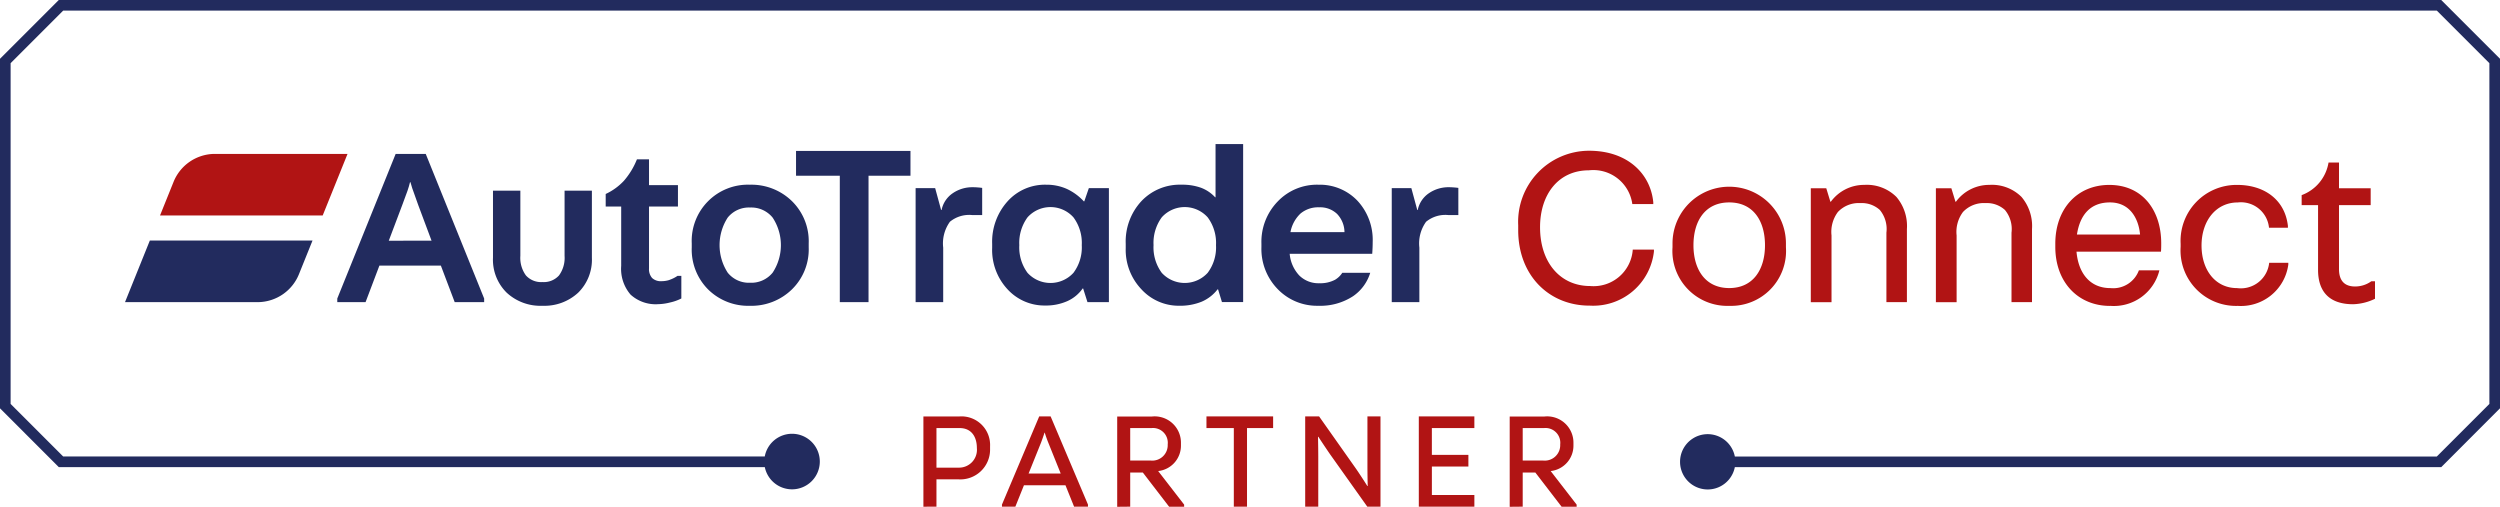
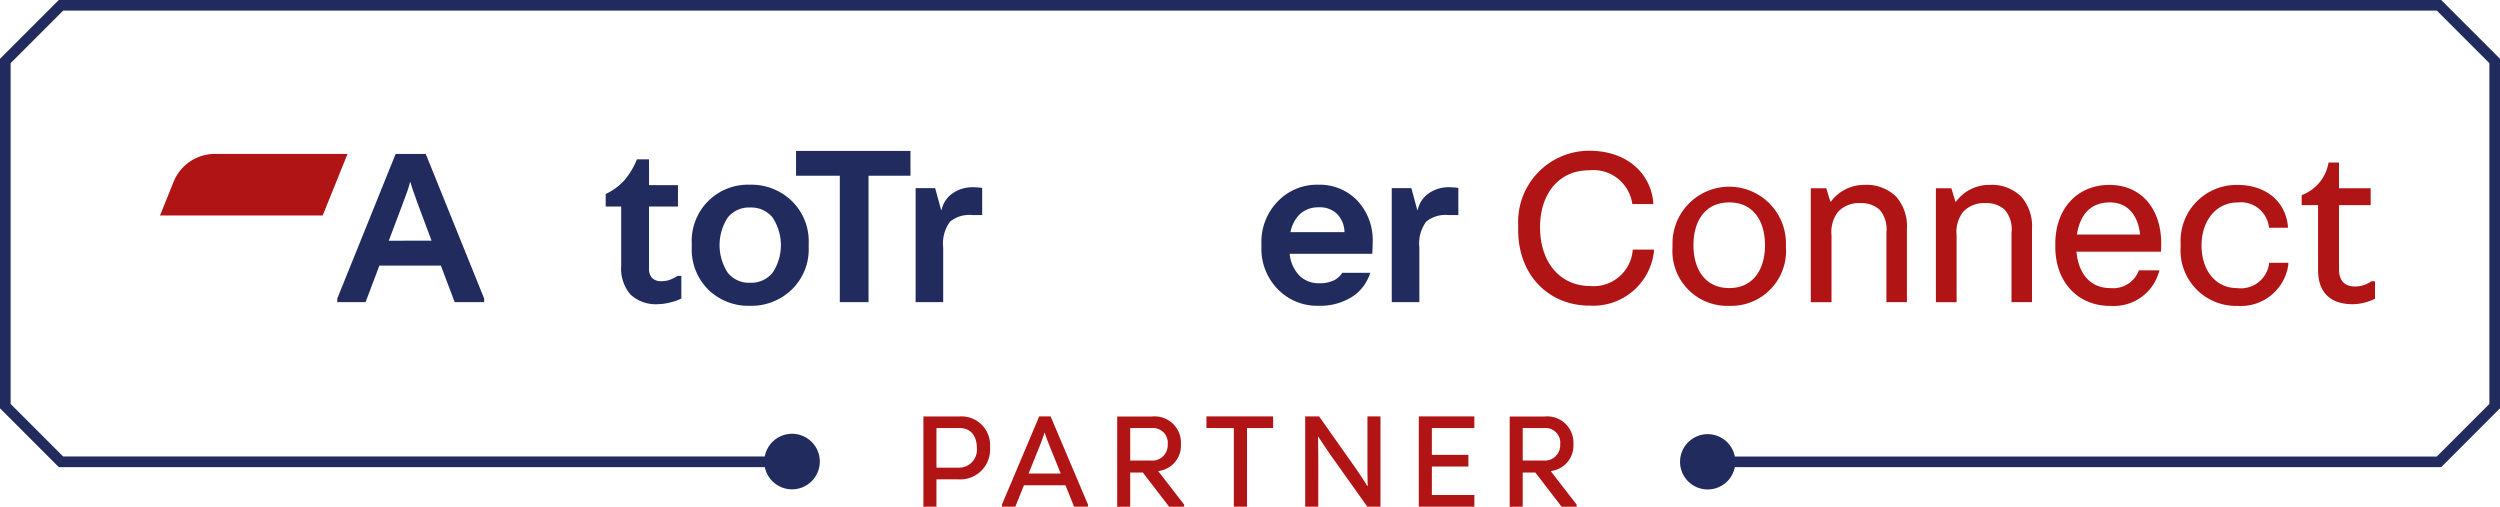
<svg xmlns="http://www.w3.org/2000/svg" width="216" height="43.775" viewBox="0 0 216 43.775">
  <g id="Group_11265" data-name="Group 11265" transform="translate(75 -5)">
-     <path id="Path_10036" data-name="Path 10036" d="M111.549,39.685h-.039a4.658,4.658,0,0,0-1.488-1.083,4.286,4.286,0,0,0-1.763-.355,4.334,4.334,0,0,0-3.349,1.448,5.215,5.215,0,0,0-1.32,3.654V43.7a4.99,4.99,0,0,0,1.33,3.585,4.323,4.323,0,0,0,3.26,1.4,4.54,4.54,0,0,0,1.891-.374,3.232,3.232,0,0,0,1.34-1.1h.039l.374,1.182h1.852V38.543h-1.733l-.394,1.142Zm-.936,6.175a2.685,2.685,0,0,1-3.969,0,3.7,3.7,0,0,1-.709-2.393,3.741,3.741,0,0,1,.709-2.4,2.664,2.664,0,0,1,3.969,0,3.707,3.707,0,0,1,.719,2.4,3.665,3.665,0,0,1-.719,2.393Z" transform="translate(-92.867 -17.288)" fill="#222b5e" />
-     <path id="Path_10037" data-name="Path 10037" d="M135.39,35.524h-.039a3.179,3.179,0,0,0-1.212-.817,4.75,4.75,0,0,0-1.684-.266,4.567,4.567,0,0,0-3.477,1.428,5.132,5.132,0,0,0-1.349,3.673v.374a4.947,4.947,0,0,0,1.359,3.565,4.366,4.366,0,0,0,3.27,1.418,4.928,4.928,0,0,0,1.921-.345,3.446,3.446,0,0,0,1.389-1.074h.039l.335,1.1h1.832V30.928H135.39v4.6Zm-.679,6.53a2.685,2.685,0,0,1-3.969,0,3.7,3.7,0,0,1-.709-2.393,3.741,3.741,0,0,1,.709-2.4,2.664,2.664,0,0,1,3.969,0,3.707,3.707,0,0,1,.719,2.4,3.665,3.665,0,0,1-.719,2.393Z" transform="translate(-105.367 -13.483)" fill="#222b5e" />
-     <path id="Path_10038" data-name="Path 10038" d="M19.922,44.951a2.569,2.569,0,0,1-.482,1.694,1.764,1.764,0,0,1-1.428.571,1.765,1.765,0,0,1-1.428-.571,2.569,2.569,0,0,1-.482-1.694V39.32H13.737v5.788a3.994,3.994,0,0,0,1.182,3.024,4.283,4.283,0,0,0,3.093,1.132A4.285,4.285,0,0,0,21.1,48.132a3.994,3.994,0,0,0,1.182-3.024V39.32H19.922v5.631Z" transform="translate(-46.143 -17.846)" fill="#222b5e" />
    <path id="Path_10039" data-name="Path 10039" d="M39.539,44.1a2.232,2.232,0,0,1-.689.108,1.088,1.088,0,0,1-.817-.276,1.151,1.151,0,0,1-.266-.828V37.758h2.5V35.907h-2.5V33.681H36.723A6.467,6.467,0,0,1,35.6,35.532a5.074,5.074,0,0,1-1.576,1.142v1.083h1.339v5.127a3.42,3.42,0,0,0,.808,2.482,3.213,3.213,0,0,0,2.4.828,4.5,4.5,0,0,0,1.024-.148,3.92,3.92,0,0,0,.965-.345v-1.95h-.335a2.823,2.823,0,0,1-.69.345Z" transform="translate(-56.692 -14.914)" fill="#222b5e" />
    <path id="Path_10040" data-name="Path 10040" d="M54.537,38.247a4.856,4.856,0,0,0-5.023,5.063v.355a4.874,4.874,0,0,0,1.428,3.644,4.928,4.928,0,0,0,3.595,1.4A5.012,5.012,0,0,0,58.161,47.3a4.831,4.831,0,0,0,1.458-3.634V43.31a4.855,4.855,0,0,0-1.458-3.654,5.012,5.012,0,0,0-3.624-1.409Zm1.97,7.594a2.371,2.371,0,0,1-1.95.876,2.342,2.342,0,0,1-1.94-.876,4.378,4.378,0,0,1,0-4.747,2.344,2.344,0,0,1,1.94-.876,2.372,2.372,0,0,1,1.95.876,4.328,4.328,0,0,1,0,4.747Z" transform="translate(-64.747 -17.288)" fill="#222b5e" />
    <path id="Path_10041" data-name="Path 10041" d="M68.286,34.309h3.782V45.228H74.55V34.309h3.624V32.162H68.286v2.147Z" transform="translate(-74.509 -14.124)" fill="#222b5e" />
    <path id="Path_10042" data-name="Path 10042" d="M94.775,38.7A2.978,2.978,0,0,0,93,39.231a2.3,2.3,0,0,0-.946,1.438h-.039L91.5,38.778H89.811v9.849h2.383V43.919a3.2,3.2,0,0,1,.581-2.236,2.612,2.612,0,0,1,1.9-.581h.887V38.758c-.079-.013-.2-.026-.355-.039s-.3-.02-.433-.02Z" transform="translate(-85.702 -17.523)" fill="#222b5e" />
    <path id="Path_10043" data-name="Path 10043" d="M156.967,38.247a4.681,4.681,0,0,0-3.5,1.448,5,5,0,0,0-1.408,3.634v.315a4.967,4.967,0,0,0,1.408,3.624,4.718,4.718,0,0,0,3.516,1.438,5.157,5.157,0,0,0,2.994-.827,3.793,3.793,0,0,0,1.482-2.02h-2.414a1.877,1.877,0,0,1-.624.6,2.714,2.714,0,0,1-1.359.3,2.344,2.344,0,0,1-1.733-.67,3.134,3.134,0,0,1-.828-1.871h7.131c.013-.184.023-.361.03-.532s.01-.328.01-.473a4.972,4.972,0,0,0-1.32-3.585,4.484,4.484,0,0,0-3.388-1.379Zm-2.4,4.1a2.947,2.947,0,0,1,.876-1.615,2.379,2.379,0,0,1,1.605-.532,2.113,2.113,0,0,1,1.547.571,2.313,2.313,0,0,1,.64,1.576Z" transform="translate(-118.072 -17.288)" fill="#222b5e" />
    <path id="Path_10044" data-name="Path 10044" d="M180.911,38.719c-.157-.013-.3-.02-.433-.02a2.98,2.98,0,0,0-1.773.532,2.3,2.3,0,0,0-.946,1.438h-.039l-.512-1.891h-1.694v9.849H177.9V43.919a3.2,3.2,0,0,1,.581-2.236,2.613,2.613,0,0,1,1.9-.581h.887V38.758c-.079-.013-.2-.026-.355-.039Z" transform="translate(-130.267 -17.523)" fill="#222b5e" />
    <path id="Path_10045" data-name="Path 10045" d="M-9.247,32.707-14.29,45.2v.315h2.443l.984-2.6.211-.557h5.313l.209.555h0l.985,2.6H-1.6V45.2L-6.647,32.707Zm-.594,7.5,1.165-3.085q.315-.827.453-1.231t.216-.739h.039q.06.236.148.5t.522,1.467L-6.146,40.2Z" transform="translate(-31.569 -14.408)" fill="#222b5e" />
-     <path id="Path_10046" data-name="Path 10046" d="M-52.5,53.621l11.575,0A3.859,3.859,0,0,0-37.469,51.2L-36.3,48.3H-50.356L-52.5,53.621Z" transform="translate(-11.698 -22.518)" fill="#222b5e" />
    <path id="Path_10047" data-name="Path 10047" d="M-30,32.707l-11.575,0a3.858,3.858,0,0,0-3.458,2.42L-46.2,38.024h14.055L-30,32.707Z" transform="translate(-14.974 -14.408)" fill="#b11414" />
    <path id="Path_10048" data-name="Path 10048" d="M204.427,45.512A5.275,5.275,0,0,0,210,40.829v-.157h-1.83a3.393,3.393,0,0,1-3.68,3.149c-2.578,0-4.33-2.027-4.33-5.077,0-2.873,1.614-4.92,4.212-4.92a3.4,3.4,0,0,1,3.759,2.913h1.811v-.157c-.236-2.44-2.2-4.448-5.55-4.448a6.143,6.143,0,0,0-6.12,6.435V39c0,3.916,2.676,6.514,6.16,6.514Zm12.077.02a4.741,4.741,0,0,0,4.9-5.058V40.14a4.9,4.9,0,1,0-9.8,0v.335a4.741,4.741,0,0,0,4.9,5.058Zm0-1.535c-2.086,0-3.09-1.633-3.09-3.7,0-2.086,1-3.7,3.09-3.7s3.09,1.614,3.09,3.7c0,2.066-1,3.7-3.09,3.7Zm8.838,1.22V39.451a2.873,2.873,0,0,1,.551-2.027,2.469,2.469,0,0,1,1.948-.768,2.315,2.315,0,0,1,1.673.59,2.586,2.586,0,0,1,.571,1.968v6h1.771V38.9a3.888,3.888,0,0,0-.905-2.775,3.621,3.621,0,0,0-2.775-1.043,3.56,3.56,0,0,0-2.893,1.456h-.039l-.354-1.161h-1.338v9.84Zm10.808,0V39.451a2.873,2.873,0,0,1,.551-2.027,2.469,2.469,0,0,1,1.948-.768,2.315,2.315,0,0,1,1.673.59,2.585,2.585,0,0,1,.571,1.968v6h1.771V38.9a3.888,3.888,0,0,0-.905-2.775,3.621,3.621,0,0,0-2.775-1.043,3.56,3.56,0,0,0-2.893,1.456h-.039l-.354-1.161H234.36v9.84Zm13.25.315a4.048,4.048,0,0,0,4.271-3.07H251.9A2.365,2.365,0,0,1,249.44,44c-1.811,0-2.775-1.338-2.932-3.149h7.3c.02-.3.02-.453.02-.728,0-2.775-1.555-5.038-4.487-5.038-2.755,0-4.664,2.047-4.664,5.077v.276c0,3.07,1.988,5.1,4.723,5.1Zm-2.854-6.16c.256-1.653,1.122-2.775,2.854-2.775,1.752,0,2.48,1.437,2.6,2.775Zm13.835,6.16a4.128,4.128,0,0,0,4.428-3.562v-.157h-1.653A2.463,2.463,0,0,1,260.382,44c-1.87,0-3.07-1.555-3.07-3.68s1.24-3.72,3.129-3.72a2.437,2.437,0,0,1,2.7,2.184h1.633v-.157c-.256-2.283-2.066-3.542-4.369-3.542a4.836,4.836,0,0,0-4.9,5.077v.276a4.793,4.793,0,0,0,4.881,5.1Zm10.029-.138a4.616,4.616,0,0,0,1.889-.472V43.407h-.315a2.385,2.385,0,0,1-1.417.453c-.728,0-1.378-.335-1.378-1.5v-5.53h2.736V35.377h-2.736V33.153h-.905a3.624,3.624,0,0,1-2.322,2.814v.866h1.417v5.589c0,1.811.905,2.972,3.031,2.972Z" transform="translate(-142.099 -14.108)" fill="#b11414" />
    <path id="Path_10049" data-name="Path 10049" d="M141,40.277v-30.2L135.921,5H-69.921L-75,10.079v30.2l5.079,5.079h61a2.4,2.4,0,0,0,2.352,1.92,2.4,2.4,0,0,0,2.4-2.4,2.4,2.4,0,0,0-2.4-2.4,2.4,2.4,0,0,0-2.356,1.963H-69.541L-74.083,39.9V10.459l4.542-4.542H135.541l4.542,4.542V39.9l-4.542,4.542H74.89a2.389,2.389,0,1,0,0,.917h61.036L141,40.277Z" fill="#222b5e" />
    <path id="Path_10050" data-name="Path 10050" d="M92.341,87.749V85.385h1.848a2.571,2.571,0,0,0,2.784-2.616v-.216a2.474,2.474,0,0,0-2.628-2.6H91.213v7.8Zm0-6.792h1.992c1.068,0,1.5.8,1.5,1.728a1.544,1.544,0,0,1-1.584,1.692H92.341v-3.42Zm6.816,6.792L99.9,85.9h3.588l.744,1.848h1.2v-.18l-3.228-7.62h-.984L98,87.569v.18Zm2.232-5.568c.048-.12.228-.624.288-.828h.024c.048.2.228.684.276.8l1.1,2.736H100.3l1.092-2.712Zm7.692,5.568V84.8h1.092l2.268,2.952h1.3v-.18l-2.244-2.9a2.206,2.206,0,0,0,1.968-2.22v-.2a2.271,2.271,0,0,0-2.508-2.292h-3v7.8Zm0-6.792h1.86a1.276,1.276,0,0,1,1.38,1.416,1.335,1.335,0,0,1-1.464,1.392h-1.776V80.957Zm10.092,6.792V80.957h2.256V79.949h-5.76v1.008h2.364v6.792Zm6.156,0V83.393c0-.348-.012-1.356-.024-1.68h.036c.18.288.84,1.272,1.044,1.56l3.18,4.476h1.14v-7.8h-1.128v4.344c0,.348.012,1.332.024,1.668h-.036c-.168-.276-.792-1.236-1.008-1.536L125.4,79.949h-1.2v7.8Zm13.488,0V86.741h-3.672v-2.46H138.3V83.273h-3.156V80.957h3.672V79.949h-4.8v7.8Zm4.176,0V84.8h1.092l2.268,2.952h1.3v-.18l-2.244-2.9a2.206,2.206,0,0,0,1.968-2.22v-.2a2.271,2.271,0,0,0-2.508-2.292h-3v7.8Zm0-6.792h1.86a1.276,1.276,0,0,1,1.38,1.416,1.335,1.335,0,0,1-1.464,1.392h-1.776V80.957Z" transform="translate(-86.431 -38.973)" fill="#b11414" />
  </g>
</svg>